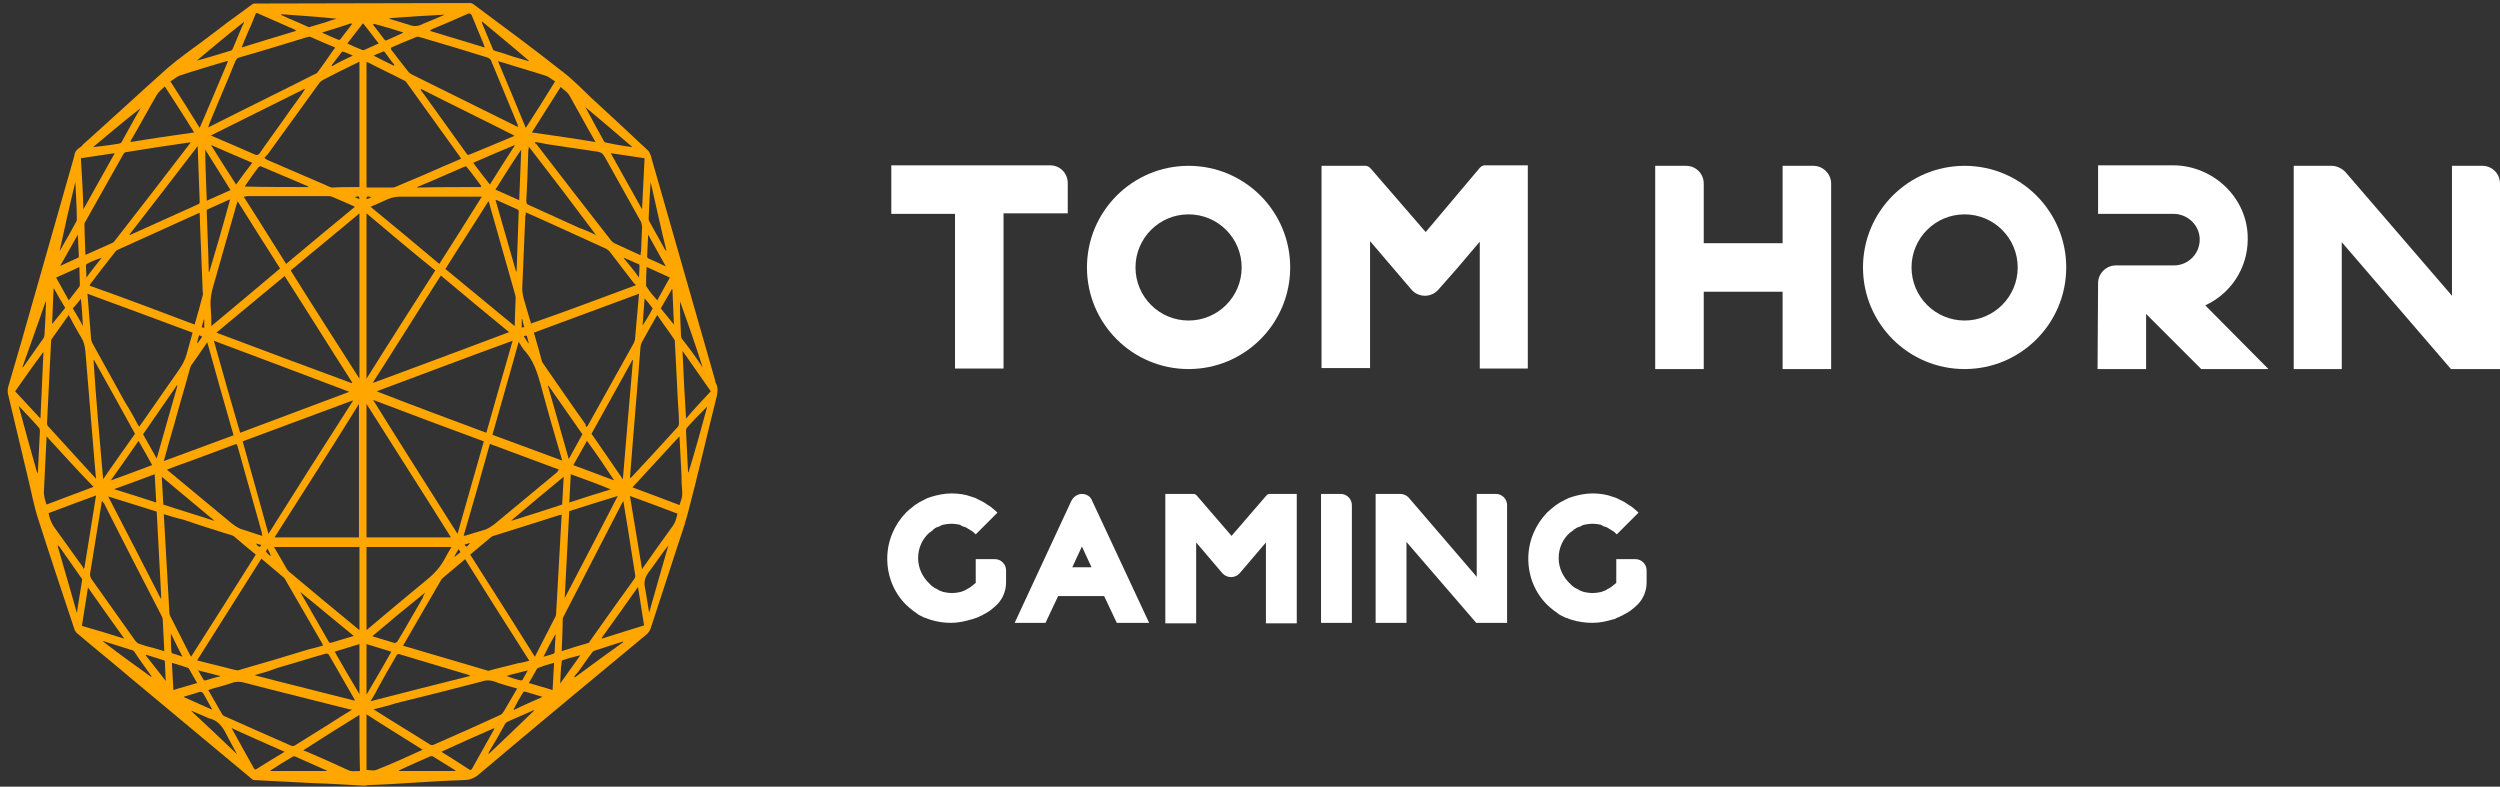
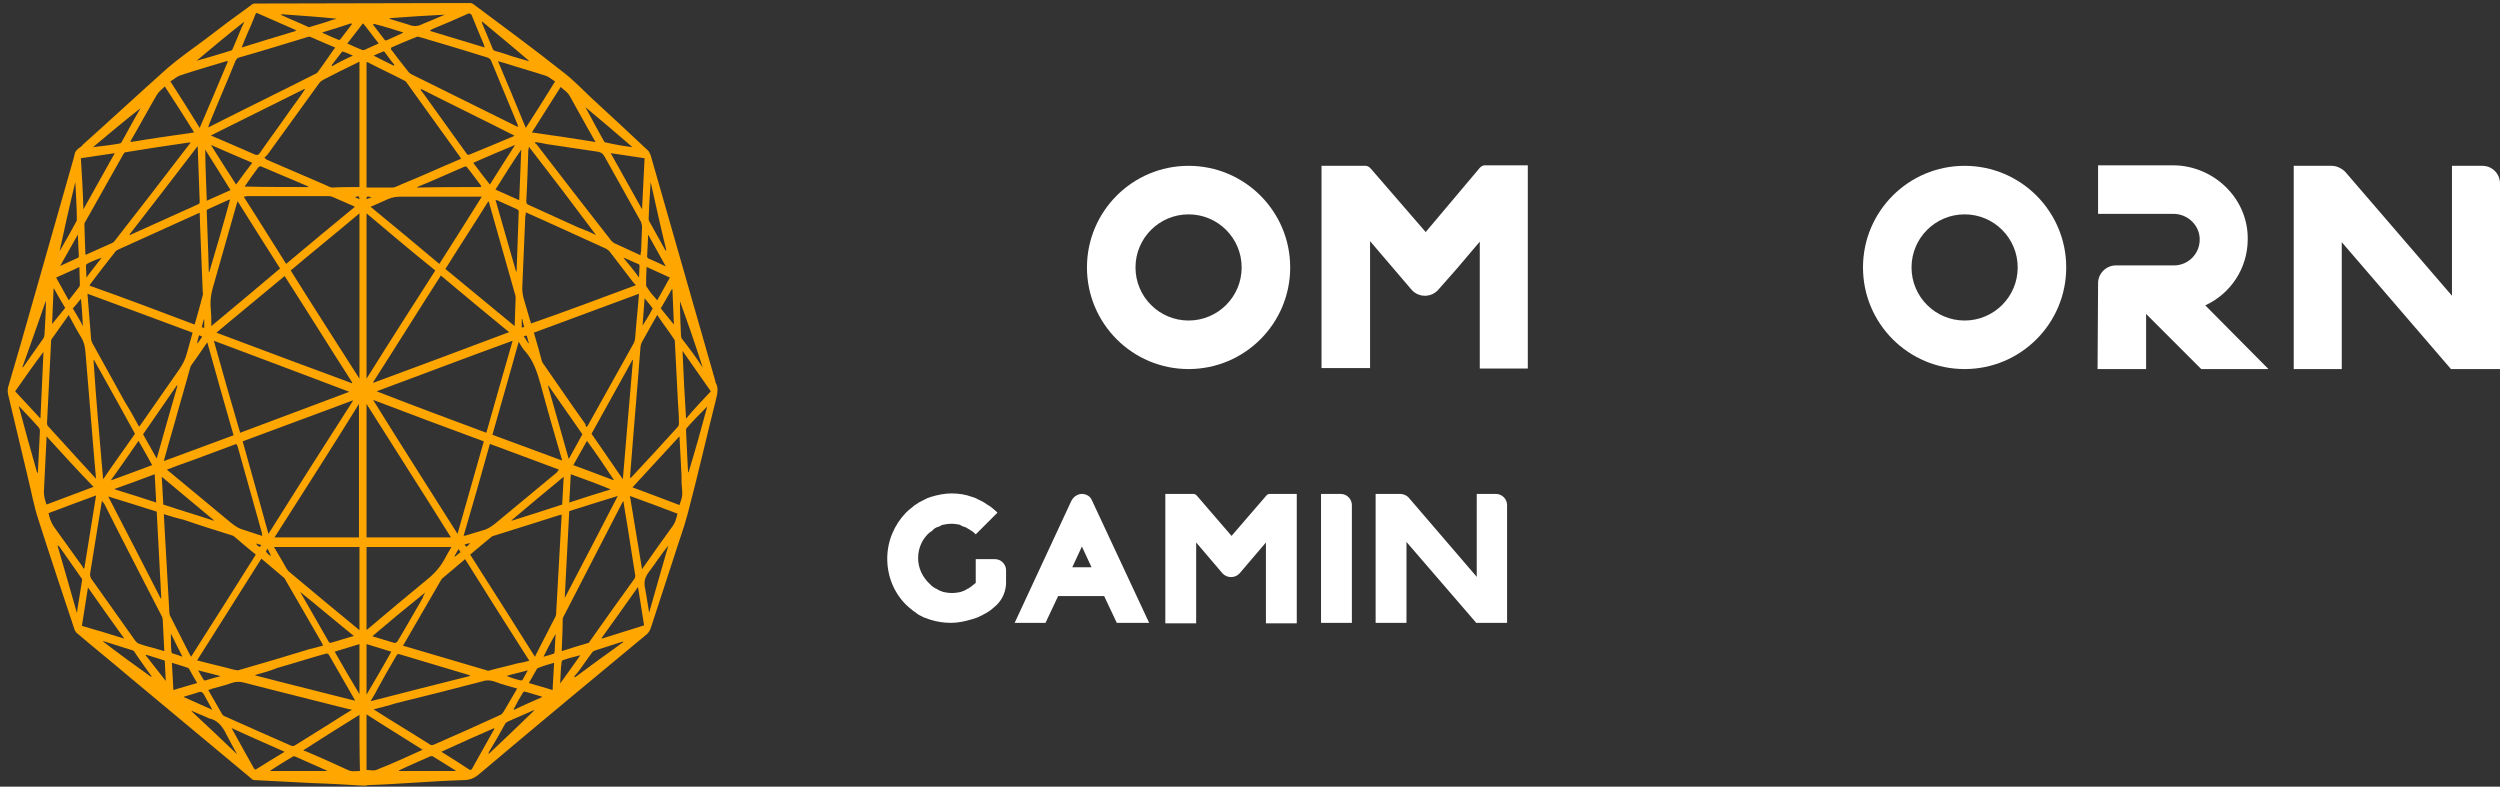
<svg xmlns="http://www.w3.org/2000/svg" version="1.1" id="Layer_1" x="0px" y="0px" width="494.5px" height="155.6px" viewBox="0 0 494.5 155.6" style="enable-background:new 0 0 494.5 155.6;" xml:space="preserve">
  <rect x="0" y="0" width="494.5" height="155.6" fill="#333333" stroke="none" />
  <style type="text/css">
	.st0{fill:#FFA700;}
	.st1{fill:#FFFFFF;}
</style>
  <g>
    <path class="st0" d="M71.8,155.4c-3.3-0.2-6.6-0.4-9.9-0.5c-3.9-0.2-7.7-0.4-11.6-0.6c-0.3,0-0.5-0.2-0.7-0.4c-8-6.7-16-13.3-24-20   c-3.4-2.9-6.9-5.7-10.3-8.6c-0.3-0.2-0.5-0.6-0.6-0.9c-2.4-7.2-4.8-14.4-7.1-21.6c-0.9-2.7-1.4-5.6-2.1-8.4   C4.2,88.9,2.9,83.5,1.6,78c-0.1-0.5-0.1-0.9,0-1.4c0.9-3,1.7-5.9,2.6-8.9c3.4-12,6.8-23.9,10.2-35.8c0.1-0.4,0.2-0.7,0.3-1.1   c0.1-0.9,0.6-1.3,1.2-1.7c0.2-0.1,0.4-0.3,0.5-0.5c5.6-5,11.1-10.1,16.7-15.1c2.3-2,4.8-3.7,7.2-5.5c3.1-2.4,6.2-4.7,9.4-7   c0.2-0.2,0.4-0.3,0.7-0.3c14.2,0,28.4-0.1,42.6-0.1c0.2,0,0.4,0.1,0.6,0.2c5.9,4.4,11.9,8.8,17.7,13.4c2,1.5,3.8,3.4,5.6,5.1   c3.8,3.5,7.6,7,11.3,10.5c0.2,0.2,0.4,0.6,0.5,0.9c4.3,14.9,8.5,29.8,12.8,44.7c0,0.1,0,0.1,0,0.2c0.7,1.1,0.4,2.3,0.1,3.5   c-1.9,7.5-3.6,15.1-5.6,22.6c-0.7,2.7-1.7,5.3-2.5,7.9c-1.6,4.9-3.2,9.8-4.8,14.7c-0.2,0.5-0.4,0.8-0.7,1.1   c-11.1,9.2-22.2,18.4-33.2,27.7c-0.9,0.8-1.9,1.2-3,1.2c-3.2,0.1-6.5,0.3-9.7,0.5c-3.1,0.2-6.3,0.4-9.4,0.5   C72.5,155.4,72.2,155.4,71.8,155.4L71.8,155.4z M93,109.7c4.3,6.7,8.5,13.4,12.8,20.2c0.1-0.1,0.1-0.1,0.1-0.2   c1.3-2.6,2.7-5.2,4-7.8c0.1-0.2,0.1-0.4,0.1-0.5c0.1-1.2,0.1-2.3,0.2-3.5c0.2-3.6,0.4-7.2,0.6-10.8c0.1-1.7,0.2-3.5,0.3-5.3   c-0.2,0-0.3,0.1-0.5,0.1c-4.3,1.4-8.6,2.7-13,4.1c-0.1,0-0.3,0.1-0.4,0.2C95.9,107.3,94.5,108.4,93,109.7z M32.4,101.7   c0.1,1.8,0.2,3.5,0.3,5.3c0.3,4.7,0.5,9.4,0.8,14.1c0,0.3,0.1,0.7,0.3,1c1.2,2.4,2.5,4.9,3.7,7.3c0.1,0.2,0.2,0.3,0.3,0.5   c4.3-6.7,8.5-13.4,12.8-20.2c-1.5-1.2-2.9-2.4-4.3-3.6c-0.1-0.1-0.2-0.1-0.4-0.2c-3.2-1-6.4-2-9.6-3.1   C35,102.5,33.7,102.1,32.4,101.7z M27.5,84.4c0.2-0.2,0.3-0.4,0.4-0.5c2.5-3.6,5.1-7.3,7.6-10.9c0.6-0.9,1.1-1.8,1.4-2.9   c0.4-1.4,0.8-2.8,1.2-4.3c-6.9-2.6-13.8-5.1-20.8-7.7c0.2,3,0.5,5.8,0.7,8.7c0,0.5,0.2,1,0.4,1.3c2.1,3.8,4.2,7.6,6.3,11.4   C25.7,81.1,26.6,82.7,27.5,84.4z M116,84.5c0.1-0.2,0.1-0.2,0.2-0.2c3.1-5.5,6.1-11,9.2-16.5c0.1-0.2,0.1-0.4,0.2-0.6   c0.1-1.2,0.2-2.3,0.3-3.5c0.2-1.8,0.3-3.7,0.5-5.6c-7,2.6-13.8,5.1-20.8,7.7c0.6,2,1.1,3.8,1.6,5.7c0.1,0.2,0.2,0.4,0.3,0.5   c2.8,4,5.5,8,8.3,11.9C115.8,84.1,115.9,84.3,116,84.5z M104.7,130.7c-4.3-6.7-8.5-13.4-12.7-20.1c-1.5,1.3-3,2.5-4.5,3.8   c-0.1,0.1-0.2,0.2-0.3,0.4c-2.4,4.2-4.9,8.4-7.3,12.6c-0.1,0.1-0.1,0.2-0.2,0.3c0.1,0,0.2,0.1,0.3,0.1c5.4,1.6,10.9,3.2,16.3,4.8   c0.2,0.1,0.4,0.1,0.6,0c1.8-0.5,3.7-0.9,5.5-1.4C103.2,131.1,103.9,130.9,104.7,130.7z M63.9,127.7c-0.1-0.1-0.1-0.2-0.1-0.3   c-2.5-4.3-4.9-8.5-7.4-12.8c-0.1-0.1-0.1-0.3-0.2-0.3c-1.5-1.3-3-2.5-4.5-3.8c-4.2,6.7-8.5,13.4-12.7,20.1c0.1,0.1,0.2,0.1,0.3,0.1   c2.2,0.6,4.5,1.1,6.7,1.7c0.5,0.1,1,0.3,1.4,0.1c4.6-1.3,9.2-2.7,13.8-4.1C62,128.2,62.9,128,63.9,127.7z M91.2,31.4   c-0.1-0.2-0.2-0.3-0.3-0.5c-3.5-4.9-7-9.7-10.5-14.6c-0.1-0.2-0.3-0.3-0.5-0.4c-2.3-1.2-4.7-2.3-7-3.5c-0.1-0.1-0.2-0.1-0.4-0.1   c0,8.3,0,16.5,0,24.8c0.2,0,0.3,0,0.5,0c1.5,0,3.1,0,4.6,0c0.3,0,0.5-0.1,0.8-0.2c2-0.9,4.1-1.7,6.1-2.6   C86.7,33.3,88.9,32.4,91.2,31.4z M71.1,37c0-8.3,0-16.5,0-24.8c-0.2,0.1-0.3,0.1-0.4,0.2c-2.3,1.1-4.5,2.2-6.8,3.4   c-0.3,0.2-0.6,0.4-0.8,0.7c-3.4,4.7-6.8,9.4-10.2,14.1c-0.2,0.2-0.4,0.4-0.6,0.6c0.3,0.3,0.4,0.3,0.5,0.4c3.9,1.7,7.7,3.3,11.6,5   c0.4,0.2,0.8,0.4,1.2,0.5C67.4,37,69.2,37,71.1,37z M125.8,56.4c-0.2-0.2-0.3-0.3-0.5-0.5c-1.5-2-3.1-4-4.6-6   c-0.2-0.3-0.5-0.5-0.8-0.7c-4-1.8-8.1-3.7-12.1-5.5c-1.3-0.6-2.5-1.1-3.8-1.7c0,0.3,0,0.5-0.1,0.8c-0.2,4.7-0.4,9.5-0.6,14.2   c0,0.7,0.1,1.4,0.3,2.1c0.4,1.4,0.8,2.7,1.2,4.1c0.1,0.3,0.2,0.5,0.2,0.8C111.9,61.6,118.8,59,125.8,56.4z M38.5,64.2   c0.6-2,1.1-3.9,1.6-5.8c0.1-0.2,0-0.5,0-0.7c-0.2-4.2-0.3-8.3-0.5-12.5c0-1-0.1-2-0.1-3.1c-0.1,0-0.2,0.1-0.3,0.1   c-5.3,2.4-10.6,4.8-15.9,7.2c-0.2,0.1-0.4,0.2-0.5,0.4c-1.6,2-3.2,4.1-4.8,6.2c-0.1,0.1-0.2,0.3-0.3,0.5   C24.8,59,31.6,61.6,38.5,64.2z M72.5,79.9c0,8.9,0,17.6,0,26.4c5.6,0,11.1,0,16.7,0C83.7,97.5,78.1,88.8,72.5,79.9z M54.3,106.3   c5.6,0,11.2,0,16.7,0c0-8.8,0-17.5,0-26.4C65.5,88.8,59.9,97.5,54.3,106.3z M72.5,42.2c0,10.9,0,21.7,0,32.7   c4.5-7.2,9-14.2,13.6-21.4C81.5,49.8,77,46,72.5,42.2z M71.1,74.9c0-11,0-21.8,0-32.7C66.6,46,62,49.7,57.5,53.5   C62,60.7,66.5,67.7,71.1,74.9z M90.5,105.6c1.7-6.1,3.5-12.2,5.2-18.3c-7.3-2.7-14.6-5.4-21.9-8.2C79.3,88,84.9,96.7,90.5,105.6z    M53.1,105.6c5.6-8.9,11.1-17.6,16.7-26.3v-0.1c-7.3,2.7-14.5,5.4-21.8,8.1C49.7,93.4,51.4,99.4,53.1,105.6z M42.8,65.8   c9,3.4,17.9,6.7,26.8,10c0,0,0-0.1,0.1-0.1c-4.5-7-8.9-14.1-13.4-21.1C51.8,58.3,47.4,62,42.8,65.8z M87.2,54.5   c-4.5,7-8.9,14.1-13.4,21.1c0,0,0,0.1,0.1,0.1c8.9-3.3,17.8-6.6,26.8-10C96.2,62,91.7,58.3,87.2,54.5z M69.1,77.5L69.1,77.5   c-8.9-3.4-17.8-6.7-26.8-10.1c1.7,6.1,3.4,12.1,5.2,18.2C54.7,82.9,61.9,80.2,69.1,77.5z M74.5,77.4L74.5,77.4   c7.2,2.8,14.4,5.5,21.7,8.2c1.7-6,3.4-12,5.2-18.2C92.3,70.7,83.4,74.1,74.5,77.4z M130,62.3c-1.1,1.9-2.1,3.7-3.1,5.5   c-0.1,0.2-0.1,0.4-0.2,0.7c-0.2,2.5-0.4,5.1-0.6,7.6c-0.3,3.6-0.6,7.3-0.9,10.9c-0.2,2.5-0.4,5-0.6,7.6c0.1-0.1,0.2-0.2,0.3-0.2   c3.1-3.3,6.2-6.7,9.2-10c0.1-0.1,0.2-0.4,0.2-0.6c0-1.4-0.1-2.8-0.2-4.2c-0.2-3.9-0.4-7.9-0.6-11.8c0-0.2,0-0.5-0.1-0.6   C132.3,65.5,131.1,64,130,62.3z M19,94.7c-0.1-1.2-0.2-2.3-0.3-3.3c-0.6-7.3-1.2-14.5-1.8-21.8c-0.1-1.1-0.3-2-0.8-2.8   c-0.8-1.3-1.6-2.8-2.3-4.1c-0.1-0.1-0.1-0.2-0.2-0.4c-1.1,1.6-2.3,3.2-3.4,4.8c-0.1,0.1-0.1,0.4-0.1,0.5C9.8,73,9.6,78.3,9.3,83.7   c0,0.2,0.1,0.6,0.3,0.7c2,2.2,4.1,4.5,6.1,6.7C16.8,92.3,17.9,93.5,19,94.7z M111.1,128.8c1.8-0.6,3.5-1.1,5.2-1.6   c0.2,0,0.3-0.2,0.4-0.4c2.9-4.1,5.8-8.2,8.7-12.2c0.3-0.4,0.3-0.7,0.2-1.1c-0.5-3.1-1-6.3-1.5-9.5c-0.3-1.6-0.5-3.2-0.8-4.9   c-0.1,0.1-0.1,0.2-0.2,0.3c-3.9,7.5-7.7,15-11.6,22.5c-0.1,0.1-0.1,0.3-0.2,0.5C111.3,124.4,111.2,126.5,111.1,128.8z M20.2,99   c0,0.2-0.1,0.3-0.1,0.4c-0.8,4.7-1.5,9.5-2.3,14.2c0,0.2,0.1,0.6,0.2,0.8c2.9,4.1,5.8,8.2,8.8,12.4c0.2,0.2,0.4,0.4,0.6,0.5   c0.9,0.3,1.8,0.6,2.7,0.8c0.8,0.2,1.6,0.5,2.4,0.7c-0.1-2.1-0.2-4-0.3-6c0-0.4-0.1-0.8-0.3-1.1c-3.8-7.4-7.6-14.7-11.3-22.1   C20.4,99.4,20.3,99.3,20.2,99z M105.9,28.1c0,0.1-0.1,0.1-0.1,0.2c0.1,0.1,0.2,0.1,0.3,0.2c4.9,6.4,9.8,12.7,14.8,19.1   c0.2,0.2,0.4,0.4,0.6,0.5c1.6,0.7,3.2,1.5,4.8,2.2c0.1,0.1,0.3,0.1,0.4,0.2c0-0.3,0-0.5,0.1-0.7c0.1-1.6,0.1-3.3,0.2-4.9   c0-0.3-0.1-0.7-0.2-1c-2.4-4.3-4.8-8.6-7.2-12.9c-0.4-0.7-0.8-0.9-1.4-1c-3.4-0.5-6.7-1-10.1-1.5C107.3,28.3,106.6,28.2,105.9,28.1   z M16.9,50.4c0.2-0.1,0.4-0.1,0.5-0.2c1.6-0.7,3.1-1.4,4.7-2.1c0.3-0.1,0.5-0.3,0.7-0.6c4.9-6.3,9.8-12.6,14.6-18.9   c0.1-0.1,0.2-0.2,0.3-0.4c-0.2,0-0.3,0-0.4,0c-4.1,0.6-8.2,1.2-12.4,1.9c-0.2,0-0.4,0.2-0.5,0.4c-2.5,4.5-5.1,9-7.6,13.5   c-0.1,0.1-0.1,0.3-0.1,0.6c0,1.1,0.1,2.2,0.1,3.3C16.8,48.7,16.9,49.5,16.9,50.4z M77.4,9.4c0,0.1-0.1,0.2-0.1,0.3   c1.1,1.5,2.3,3,3.4,4.4c0.2,0.3,0.5,0.5,0.7,0.6c6.9,3.4,13.7,6.8,20.6,10.2c0.1,0.1,0.3,0.1,0.5,0.2c-0.1-0.2-0.1-0.3-0.1-0.4   c-1.8-4.3-3.5-8.5-5.3-12.8c-0.1-0.2-0.4-0.4-0.6-0.5C92,10,87.4,8.6,82.9,7.3c-0.2,0-0.4-0.1-0.5,0C80.6,8,79,8.7,77.4,9.4z    M41.2,25.2c0.2-0.1,0.3-0.1,0.4-0.2c6.9-3.5,13.9-6.9,20.8-10.4c0.2-0.1,0.4-0.2,0.5-0.4c1-1.4,2.1-2.9,3.1-4.4   c0.1-0.1,0.2-0.2,0.3-0.4C64.6,8.7,63,8,61.4,7.3c-0.1-0.1-0.3,0-0.5,0c-4.6,1.4-9.1,2.8-13.7,4.1c-0.3,0.1-0.4,0.3-0.6,0.6   c-1.7,4.2-3.5,8.3-5.2,12.5C41.3,24.7,41.3,24.9,41.2,25.2z M73.9,140.3c0.2,0.1,0.2,0.2,0.3,0.2c3.6,2.3,7.3,4.5,10.9,6.8   c0.2,0.1,0.5,0.1,0.7,0c4.4-1.9,8.8-3.9,13.2-5.9c0.2-0.1,0.4-0.3,0.6-0.6c0.8-1.4,1.6-2.7,2.4-4.1c0.1-0.2,0.2-0.3,0.3-0.5   c-1.6-0.5-3-0.8-4.5-1.4c-0.9-0.3-1.7-0.3-2.5,0c-5.7,1.5-11.3,2.9-17,4.3C76.8,139.6,75.4,139.9,73.9,140.3z M69.6,140.4   c-0.2-0.1-0.3-0.1-0.5-0.1c-7-1.8-14-3.5-20.9-5.3c-0.8-0.2-1.6-0.2-2.4,0.1c-1.1,0.4-2.3,0.7-3.4,1c-0.4,0.1-0.7,0.2-1.2,0.4   c0.9,1.6,1.8,3.1,2.7,4.7c0.1,0.2,0.4,0.5,0.6,0.5c4.4,2,8.8,3.9,13.1,5.8c0.3,0.1,0.5,0.1,0.8-0.1c2.3-1.4,4.6-2.9,6.9-4.3   C66.7,142.2,68.1,141.3,69.6,140.4z M47,39.8c-0.1,0.3-0.1,0.4-0.2,0.6c-1.5,5.3-3,10.6-4.5,15.8c-0.5,1.6-0.8,3.2-0.6,5   c0.1,1,0.1,1.9,0.1,2.9c0,0.1,0,0.2,0,0.4c4.6-3.8,9.1-7.6,13.6-11.4C52.6,48.7,49.8,44.3,47,39.8z M101.8,64.5   c0.1-2,0.1-3.9,0.2-5.7c0-0.2-0.1-0.3-0.1-0.5c-1.7-6-3.4-12-5.1-18c0-0.2-0.1-0.3-0.2-0.5c-2.8,4.5-5.7,8.9-8.5,13.4   C92.6,56.9,97.2,60.7,101.8,64.5z M97.4,86c4.6,1.7,9.2,3.4,13.8,5.1c-0.1-0.3-0.1-0.5-0.2-0.7c-1.4-4.8-2.8-9.6-4.1-14.5   c-0.7-2.5-1.5-4.7-3-6.4c-0.5-0.5-0.9-1.2-1.3-1.9C100.9,73.8,99.1,79.9,97.4,86z M32.4,91.2c4.6-1.7,9.2-3.4,13.8-5.1   c-1.8-6.2-3.5-12.3-5.2-18.4c-1.1,1.6-2.1,3.1-3.2,4.6c-0.1,0.1-0.1,0.3-0.2,0.5c-1,3.7-2.1,7.3-3.1,11   C33.8,86.2,33.1,88.6,32.4,91.2z M110.6,92.9c-4.6-1.7-9.1-3.4-13.7-5.1c-1.7,6.1-3.4,12.1-5.2,18.2c0.2,0,0.3-0.1,0.5-0.1   c1.1-0.3,2.2-0.7,3.3-1c0.9-0.2,1.6-0.7,2.4-1.3c4.1-3.4,8.2-6.8,12.3-10.2C110.3,93.2,110.4,93,110.6,92.9z M33,92.9   c0.2,0.2,0.4,0.3,0.5,0.4c4.1,3.4,8.2,6.8,12.3,10.2c0.8,0.6,1.5,1.1,2.4,1.3c0.6,0.2,1.2,0.4,1.8,0.6s1.2,0.4,1.9,0.6   c-0.1-0.3-0.1-0.4-0.1-0.6C50.2,99.7,48.6,94,47,88.3c-0.1-0.4-0.2-0.5-0.5-0.4c-2.9,1.1-5.7,2.1-8.6,3.2   C36.1,91.7,34.6,92.3,33,92.9z M72.5,108.2c0,5.5,0,10.9,0,16.4c0.2-0.1,0.3-0.2,0.4-0.3c3.8-3.2,7.7-6.5,11.5-9.6   c1.5-1.2,2.8-2.6,3.8-4.6c0.3-0.6,0.7-1.2,1.1-1.9C83.7,108.2,78.1,108.2,72.5,108.2z M54.2,108.2c0.9,1.5,1.7,2.9,2.5,4.3   c0.1,0.2,0.3,0.4,0.5,0.6c4.5,3.8,9,7.5,13.6,11.3c0.1,0.1,0.2,0.2,0.3,0.2c0-5.5,0-10.9,0-16.4C65.5,108.2,59.9,108.2,54.2,108.2z    M86.9,52.2c2.8-4.4,5.6-8.8,8.4-13.3c-0.3,0-0.5,0-0.6,0c-5.1,0-10.3,0-15.4,0c-0.9,0-1.7,0.1-2.6,0.5c-1.1,0.5-2.2,1-3.4,1.5   C77.9,44.7,82.4,48.4,86.9,52.2z M48.2,38.9c2.9,4.5,5.6,8.9,8.4,13.3c4.5-3.8,9-7.5,13.6-11.3c-0.2-0.1-0.3-0.1-0.4-0.2   c-1.3-0.6-2.6-1.1-3.9-1.7c-0.3-0.1-0.5-0.2-0.8-0.2c-5.4,0-10.9,0-16.4,0C48.6,38.9,48.5,38.9,48.2,38.9z M123.2,94.8   c0.7-8,1.3-15.8,2-23.6h-0.1c-2.7,4.9-5.4,9.7-8.1,14.6C119,88.7,121.1,91.7,123.2,94.8z M20.4,94.8c2.1-3.1,4.2-6,6.3-9   c-2.7-4.9-5.4-9.8-8.1-14.6c0,0-0.1,0-0.1,0.1C19,79,19.7,86.8,20.4,94.8z M21.4,98.2c3.5,6.8,7,13.5,10.4,20.2c0,0,0.1,0,0.1-0.1   c-0.3-5.7-0.6-11.4-0.9-17.1C27.8,100.2,24.7,99.2,21.4,98.2z M111.7,118.3L111.7,118.3c3.5-6.7,7-13.4,10.5-20.2   c-3.3,1-6.4,2-9.6,3C112.3,106.9,112,112.6,111.7,118.3z M39.1,28.9c-4.5,5.9-9,11.7-13.5,17.5c0.1,0.1,0.2,0.1,0.3,0   c4.4-2,8.9-4,13.3-6c0.3-0.1,0.3-0.3,0.3-0.6c-0.1-2.7-0.2-5.5-0.3-8.2C39.2,30.7,39.1,29.8,39.1,28.9z M117.9,46.5   C117.9,46.5,117.9,46.4,117.9,46.5c-4.4-5.9-8.8-11.7-13.3-17.5c0,0.3,0,0.5-0.1,0.6c-0.1,3.4-0.2,6.7-0.4,10.1   c0,0.5,0.1,0.7,0.4,0.8c3.3,1.5,6.6,3,9.9,4.5C115.5,45.4,116.7,45.9,117.9,46.5z M60.3,17.7c0,0,0-0.1-0.1-0.1   c-6.1,3-12.2,6.1-18.5,9.2c3,1.3,5.9,2.5,8.8,3.8c0.3,0.1,0.5,0.1,0.8-0.2c2-2.9,4.1-5.7,6.1-8.6C58.4,20.4,59.4,19.1,60.3,17.7z    M101.7,26.9v-0.1c-6.1-3.1-12.3-6.1-18.4-9.2c0,0.1-0.1,0.1-0.1,0.2c0.2,0.3,0.5,0.6,0.7,0.9c2.8,3.9,5.6,7.8,8.4,11.7   c0.1,0.2,0.4,0.3,0.5,0.2C95.8,29.4,98.8,28.1,101.7,26.9z M73.3,138.7c6.7-1.7,13.2-3.4,19.7-5c-0.1-0.1-0.2-0.2-0.3-0.2   c-4.6-1.4-9.1-2.7-13.7-4.1c-0.3-0.1-0.4,0-0.6,0.3c-1.3,2.2-2.6,4.5-3.8,6.7C74.3,137.1,73.8,137.8,73.3,138.7z M50.5,133.5v0.1   c6.5,1.7,13.1,3.3,19.7,5c-0.1-0.2-0.1-0.3-0.1-0.3c-1.7-2.9-3.3-5.8-5-8.7c-0.2-0.4-0.4-0.3-0.7-0.3c-3.2,0.9-6.3,1.9-9.5,2.8   C53.4,132.7,52,133.1,50.5,133.5z M45.1,12.1c-0.1,0-0.2,0-0.3,0c-3,0.9-6.1,1.8-9.1,2.8c-0.7,0.2-1.3,0.8-2,1.2   c2,3.1,3.9,6.1,5.8,9.2C41.4,20.9,43.2,16.6,45.1,12.1z M98.5,12.1c1.9,4.5,3.7,8.8,5.5,13.2c2-3.1,3.9-6.1,5.8-9.2   c-0.7-0.4-1.2-0.9-1.8-1.1c-2.1-0.7-4.3-1.3-6.5-2C100.6,12.7,99.6,12.4,98.5,12.1z M124.6,98.1c0.8,4.8,1.6,9.6,2.4,14.5   c0.2-0.3,0.3-0.5,0.4-0.6c1.9-2.7,3.8-5.4,5.7-8c0.5-0.7,0.7-1.5,0.9-2.4C130.8,100.4,127.7,99.2,124.6,98.1z M16.5,112.5   c0.1-0.1,0.1-0.1,0.2-0.2c0.8-4.7,1.5-9.5,2.3-14.3c-3.2,1.2-6.3,2.3-9.4,3.5c0.2,1,0.5,1.8,1,2.6c1.9,2.6,3.7,5.2,5.6,7.8   C16.4,112.1,16.4,112.3,16.5,112.5z M134.4,86.3c-3.1,3.4-6.2,6.7-9.3,10.1c3.2,1.2,6.2,2.3,9.3,3.5c0.6-1.7,0.6-1.7,0.5-3.4   c-0.1-0.8-0.1-1.7-0.1-2.5C134.7,91.4,134.5,88.9,134.4,86.3z M9.2,86.3c0,0.2,0,0.3,0,0.4C9,90.1,8.9,93.5,8.7,96.9   c-0.1,1.1,0.2,2,0.5,2.9c3.1-1.2,6.2-2.3,9.3-3.5C15.3,93,12.3,89.7,9.2,86.3z M117.8,28.1c-1.8-3.1-3.4-6.1-5.1-9.1   c-0.5-0.9-1.2-1.2-1.8-1.8c-1.9,3-3.8,6-5.7,9C109.4,26.8,113.6,27.4,117.8,28.1z M38.4,26.2c-1.9-3.1-3.8-6-5.8-9.1   c-0.6,0.6-1.2,1-1.6,1.7c-1.7,2.9-3.3,5.9-5,8.8c-0.1,0.1-0.1,0.2-0.2,0.5C30,27.4,34.2,26.8,38.4,26.2z M83.6,148.3   c-3.8-2.4-7.4-4.6-11.1-7c0,3.7,0,7.4,0,11c0.7,0,1.3,0.2,1.9,0C77.5,151.1,80.5,149.7,83.6,148.3z M71.1,141.4   c-3.7,2.3-7.4,4.6-11.1,7c0.2,0.1,0.3,0.2,0.5,0.2c2.8,1.2,5.5,2.4,8.3,3.7c0.8,0.4,1.6,0.2,2.4,0.2   C71.1,148.8,71.1,145.1,71.1,141.4z M140.6,77.4c-1.9-2.7-3.7-5.3-5.6-8c0.2,4.5,0.4,8.9,0.7,13.4   C137.3,80.9,138.9,79.2,140.6,77.4z M8.6,69.6C8.6,69.6,8.5,69.5,8.6,69.6c-1.9,2.5-3.7,5.1-5.6,7.8c1.7,1.8,3.3,3.6,5,5.4   C8.2,78.3,8.4,73.9,8.6,69.6z M16.5,41.4c2.1-3.7,4.1-7.4,6.2-11.1c-2.3,0.3-4.5,0.7-6.7,1C16.2,34.7,16.4,37.9,16.5,41.4z    M127.5,31.3c-2.2-0.3-4.4-0.7-6.7-1c2.1,3.7,4.1,7.4,6.2,11.1C127.2,37.9,127.3,34.7,127.5,31.3z M24.5,126.3v-0.1   c-2.4-3.3-4.7-6.6-7.1-10c-0.4,2.6-0.8,5-1.2,7.6C19,124.6,21.7,125.4,24.5,126.3z M119,126.2c0,0,0,0.1,0.1,0.1   c2.8-0.9,5.5-1.7,8.3-2.6c-0.4-2.5-0.8-5-1.2-7.6C123.7,119.6,121.4,122.9,119,126.2z M87.3,148.7c1.9,1.2,3.7,2.3,5.5,3.5   c0.3,0.2,0.4,0.1,0.6-0.2c1.4-2.5,2.8-5,4.2-7.5c0.1-0.1,0.1-0.3,0.2-0.5C94.3,145.5,90.8,147.1,87.3,148.7z M56.3,148.7   c-3.6-1.6-7.1-3.1-10.5-4.7c1.5,2.8,3,5.4,4.5,8.1c0.1,0.1,0.2,0.1,0.3,0.1C52.5,151,54.3,149.9,56.3,148.7z M58.6,6.1   C58.5,6,58.4,6,58.4,5.9c-2.5-1.1-5-2.2-7.5-3.3c-0.2-0.1-0.3,0-0.4,0.3c-0.5,1.3-1,2.5-1.6,3.8c-0.4,0.9-0.7,1.7-1.1,2.7   C51.3,8.3,54.9,7.2,58.6,6.1z M85,6.1c3.7,1.1,7.3,2.2,10.9,3.3c-0.1-0.3-0.2-0.4-0.2-0.6C94.9,6.9,94.1,5,93.3,3   c-0.2-0.3-0.4-0.4-0.7-0.3c-2.4,1.1-4.8,2.1-7.2,3.1C85.3,5.9,85.2,6,85,6.1z M28.3,85.9c0.9,1.6,1.8,3.2,2.7,4.8   c1.4-4.9,2.7-9.6,4.1-14.4c0,0-0.1,0-0.1-0.1C32.8,79.4,30.6,82.6,28.3,85.9z M115.2,85.9c-2.2-3.2-4.5-6.4-6.7-9.6   c0,0-0.1,0-0.1,0.1c1.4,4.8,2.7,9.5,4.1,14.4C113.5,89,114.3,87.5,115.2,85.9z M45.5,39.5c-0.1,0-0.1,0-0.2,0   c-1.4,0.6-2.8,1.3-4.2,1.9c-0.3,0.1-0.2,0.3-0.2,0.6c0.1,2.8,0.2,5.5,0.3,8.3c0,1.2,0.1,2.3,0.1,3.5h0.1   C42.8,49.1,44.2,44.3,45.5,39.5z M102.1,53.8L102.1,53.8c0.1-0.2,0.1-0.4,0.1-0.6c0.1-3.8,0.3-7.5,0.4-11.3c0-0.3-0.1-0.4-0.3-0.5   c-1.3-0.6-2.7-1.2-4-1.8c-0.1,0-0.2,0-0.3-0.1C99.4,44.3,100.7,49,102.1,53.8z M59.4,117.1c0.1,0.2,0.1,0.2,0.1,0.2   c1.8,3.2,3.7,6.4,5.5,9.6c0.2,0.3,0.3,0.3,0.6,0.2c1-0.3,2-0.6,3-0.9c0.4-0.1,0.9-0.3,1.4-0.4C66.4,122.9,63,120,59.4,117.1z    M84.1,117.2L84.1,117.2c-3.5,2.8-7,5.7-10.4,8.6c0.1,0.1,0.1,0.1,0.1,0.1c1.4,0.4,2.9,0.9,4.3,1.3c0.1,0,0.4-0.2,0.5-0.3   c1.7-2.8,3.3-5.7,5-8.6C83.7,117.9,83.9,117.6,84.1,117.2z M32.3,99.8c3.3,1.1,6.7,2.1,10,3.2v-0.1c-3.4-2.8-6.8-5.7-10.3-8.6   C32.1,96.2,32.2,98,32.3,99.8z M111.5,94.3c-3.5,2.9-6.9,5.7-10.3,8.6v0.1c3.3-1,6.6-2.1,10-3.2C111.3,98,111.4,96.2,111.5,94.3z    M61.1,37c-0.2-0.1-0.2-0.1-0.3-0.2c-3.1-1.3-6.1-2.6-9.2-3.9c-0.1-0.1-0.4,0.1-0.5,0.2c-0.9,1.2-1.7,2.3-2.5,3.5   c-0.1,0.1-0.1,0.2-0.2,0.3C52.6,37,56.8,37,61.1,37z M95.1,37c0-0.1,0.1-0.1,0.1-0.2c-1-1.3-1.9-2.6-2.9-3.8   c-0.1-0.1-0.3-0.1-0.5,0c-2.3,1-4.6,2-6.9,3c-0.8,0.3-1.6,0.7-2.4,1v0.1C86.8,37,90.9,37,95.1,37z M103.1,29.6   C103.1,29.6,103,29.6,103.1,29.6c-1.8,2.6-3.4,5.2-5.1,7.9c1.6,0.7,3.1,1.4,4.7,2.1C102.8,36.2,103,32.9,103.1,29.6z M40.6,29.6   C40.5,29.6,40.5,29.6,40.6,29.6c0,3.4,0.2,6.7,0.3,10.1c1.6-0.7,3.1-1.4,4.7-2.1C43.9,34.8,42.2,32.2,40.6,29.6z M72.5,137.4   c1.7-2.9,3.3-5.6,4.9-8.5c-1.7-0.5-3.3-1-4.9-1.5C72.5,130.7,72.5,134,72.5,137.4z M71.1,137.3c0-3.4,0-6.6,0-9.9   c-1.6,0.5-3.2,1-4.9,1.5C67.8,131.7,69.4,134.5,71.1,137.3z M49.9,32.2c-2.8-1.2-5.4-2.3-8.1-3.5v0.1c1.6,2.6,3.3,5.2,4.9,7.7   C47.8,35,48.8,33.6,49.9,32.2z M93.6,32.2c1.1,1.5,2.2,2.9,3.3,4.3c1.6-2.5,3.2-5.1,4.9-7.7v-0.1C99.1,29.8,96.4,31,93.6,32.2z    M116.1,87.2c-0.9,1.6-1.8,3.2-2.7,4.8c2.7,1,5.4,2,8,3v-0.1C119.7,92.3,118,89.8,116.1,87.2z M30.1,92c-0.9-1.7-1.8-3.2-2.7-4.8   c-1.8,2.6-3.6,5.2-5.4,7.7V95C24.8,94,27.4,93,30.1,92z M120.8,96.8L120.8,96.8c-2.6-1.1-5.2-2-7.9-3c-0.1,1.9-0.2,3.7-0.3,5.6   C115.4,98.5,118.1,97.6,120.8,96.8z M30.9,99.4c-0.1-1.9-0.2-3.7-0.3-5.6c-2.7,1-5.3,2-7.9,2.9v0.1C25.4,97.6,28.1,98.5,30.9,99.4z    M139.9,80.4L139.9,80.4c-1.4,1.4-2.8,2.8-4.1,4.3c-0.1,0.1-0.1,0.4-0.1,0.6c0.1,2.1,0.2,4.2,0.3,6.2c0,0.6,0.1,1.3,0.1,1.9h0.1   C137.5,89.2,138.7,84.8,139.9,80.4z M7.4,93.7c0-0.2,0.1-0.3,0.1-0.4c0.1-2.7,0.3-5.4,0.4-8.1c0-0.2-0.1-0.5-0.2-0.6   c-1.2-1.4-2.5-2.7-3.8-4.1c0,0-0.1-0.1-0.2-0.2C4.9,84.8,6.1,89.2,7.4,93.7z M132.2,107.9C132.1,107.9,132.1,107.9,132.2,107.9   c-1.4,1.7-2.6,3.6-3.9,5.3c-0.7,1-1,1.8-0.7,3.2c0.3,1.5,0.5,3.1,0.8,4.8C129.7,116.7,130.9,112.3,132.2,107.9z M15.2,121.2   c0.1-0.3,0.1-0.4,0.1-0.6c0.3-1.9,0.6-3.7,0.9-5.6c0.1-0.4,0-0.6-0.2-0.8c-1.4-2-2.8-4-4.2-6c-0.1-0.1-0.2-0.2-0.3-0.3   c0,0-0.1,0-0.1,0.1C12.7,112.4,13.9,116.7,15.2,121.2z M48.3,4.3C48.3,4.2,48.3,4.2,48.3,4.3C45.1,6.8,42,9.4,38.9,12   c2.3-0.6,4.5-1.3,6.8-2c0.2,0,0.3-0.3,0.4-0.5c0.6-1.4,1.2-2.9,1.8-4.3C48.1,4.9,48.2,4.6,48.3,4.3z M95.3,4.2L95.3,4.2   c0,0.2,0.1,0.4,0.1,0.5c0.7,1.6,1.3,3.2,2,4.8c0.1,0.4,0.3,0.5,0.6,0.6c1.2,0.3,2.3,0.7,3.5,1.1c1,0.3,2.1,0.6,3.1,0.9V12   C101.6,9.4,98.4,6.8,95.3,4.2z M125.1,29.1L125.1,29.1c-3.1-2.7-6.2-5.3-9.3-7.9c1.2,2.3,2.5,4.6,3.7,6.8c0.1,0.1,0.2,0.2,0.4,0.2   C121.7,28.6,123.4,28.9,125.1,29.1z M27.8,21.4C27.8,21.4,27.7,21.3,27.8,21.4c-3.2,2.5-6.3,5.1-9.4,7.7c1.8-0.2,3.5-0.4,5.2-0.7   c0.1,0,0.3-0.1,0.4-0.2C25.3,25.9,26.5,23.6,27.8,21.4z M11.1,54.9c0.9,1.6,1.7,3.1,2.5,4.5c0.7-0.9,1.4-1.8,2.1-2.7   c0-0.1,0.1-0.2,0.1-0.3c0-1.2-0.1-2.4-0.1-3.6C14.1,53.6,12.6,54.2,11.1,54.9z M130,59.4c0.8-1.4,1.6-2.9,2.5-4.5   c-1.6-0.7-3-1.4-4.6-2.1c-0.1,1.3-0.1,2.4-0.1,3.6c0,0.1,0,0.2,0.1,0.3C128.5,57.7,129.2,58.5,130,59.4z M74.9,8.6   c-1.1-1.4-2.1-2.8-3.1-4c-1,1.3-2,2.6-3.1,4c1,0.5,2,0.9,3,1.3c0.1,0,0.2,0,0.3,0C72.9,9.5,73.8,9.1,74.9,8.6z M109.6,131.1   c-1.1,0.3-2.1,0.6-3.1,1c-0.1,0-0.2,0.1-0.3,0.2c-0.5,0.9-1,1.8-1.6,2.8c1.6,0.5,3.2,0.9,4.7,1.4   C109.4,134.7,109.5,132.9,109.6,131.1z M39,135.1c-0.6-1-1.1-1.9-1.6-2.8c-0.1-0.1-0.2-0.2-0.2-0.2c-1-0.3-2.1-0.7-3.2-1   c0.1,1.8,0.2,3.6,0.3,5.4C35.8,136,37.4,135.6,39,135.1z M53.5,152.4v0.1c3.7,0,7.4,0,11.2,0c-0.1-0.1-0.1-0.1-0.1-0.1   c-2.1-0.9-4.2-1.9-6.3-2.8c-0.1,0-0.2,0-0.3,0C56.5,150.5,55,151.4,53.5,152.4z M90.1,152.5v-0.1c-1.5-0.9-3-1.9-4.5-2.8   c-0.1-0.1-0.3,0-0.5,0c-1.5,0.7-3,1.3-4.5,2c-0.6,0.3-1.1,0.5-1.7,0.8v0.1C82.6,152.5,86.4,152.5,90.1,152.5z M4.4,72.7   c0.1-0.1,0.1-0.1,0.2-0.1c1.3-1.9,2.7-3.8,4-5.7c0.1-0.2,0.2-0.5,0.2-0.7C8.9,65,8.9,63.8,9,62.6c0-1,0.1-1.9,0.1-2.9H9   C7.5,64,6,68.3,4.4,72.7z M139,72.7C139.1,72.6,139.1,72.6,139,72.7c-1.4-4.4-2.9-8.7-4.5-13.1c0,2.3,0.1,4.6,0.2,6.8   c0,0.2,0.1,0.4,0.1,0.5C136.3,68.8,137.7,70.7,139,72.7z M128.7,36L128.7,36c-0.2,2.5-0.3,4.9-0.4,7.3c0,0.2,0.1,0.5,0.2,0.6   c1,1.8,2,3.6,3,5.4c0.1,0.1,0.1,0.2,0.2,0.3c0,0,0,0,0.1-0.1C130.7,45,129.7,40.5,128.7,36z M14.9,36L14.9,36   c-1.1,4.5-2.1,9-3.1,13.6c0.1,0,0.1,0,0.1-0.1c1.1-1.9,2.2-3.8,3.2-5.7c0.1-0.1,0.1-0.3,0.1-0.5C15.2,40.9,15,38.4,14.9,36z    M105.7,140.5c-0.1,0-0.2,0-0.2,0c-1.7,0.8-3.5,1.5-5.2,2.3c-0.1,0.1-0.3,0.2-0.4,0.4c-1,1.8-2,3.6-3.1,5.4   c-0.1,0.1-0.1,0.3-0.2,0.4c0,0,0,0,0.1,0.1C99.7,146.3,102.7,143.4,105.7,140.5z M46.9,149.2C46.9,149.1,46.9,149.1,46.9,149.2   c-0.7-1.3-1.4-2.5-2.1-3.9c-0.8-1.7-1.9-2.9-3.4-3.2c-0.2,0-0.4-0.2-0.7-0.3c-0.9-0.4-1.9-0.8-2.8-1.2v0.1   C40.9,143.5,43.9,146.3,46.9,149.2z M123.3,127C123.3,126.9,123.2,126.9,123.3,127c-0.1-0.1-0.1-0.1-0.1-0.1   c-1.9,0.6-3.7,1.2-5.6,1.8c-0.2,0.1-0.4,0.2-0.5,0.4c-1,1.3-1.9,2.7-2.9,4c-0.2,0.2-0.4,0.4-0.6,0.7c0,0.1,0.1,0.1,0.1,0.2   C116.9,131.6,120.1,129.3,123.3,127z M29.9,133.9c0,0,0-0.1,0.1-0.1c-1.2-1.7-2.4-3.3-3.5-5c-0.1-0.1-0.3-0.2-0.4-0.2   c-1.3-0.4-2.5-0.8-3.8-1.2c-0.6-0.2-1.3-0.4-1.9-0.6v0.1C23.5,129.3,26.7,131.6,29.9,133.9z M88,2.9L88,2.9   c-3.7,0.2-7.3,0.4-11,0.7c0.1,0.1,0.2,0.2,0.3,0.2c1.2,0.4,2.4,0.7,3.6,1.1c1,0.4,1.9,0.3,2.8-0.2C85.2,4.1,86.6,3.5,88,2.9z    M66.6,3.7C66.6,3.7,66.6,3.6,66.6,3.7c-3.7-0.4-7.3-0.6-11.1-0.9c0.2,0.1,0.2,0.1,0.2,0.2c1.7,0.8,3.5,1.5,5.2,2.3   c0.1,0.1,0.3,0.1,0.5,0c1-0.3,2-0.6,3-0.9C65.2,4.1,65.9,3.9,66.6,3.7z M130.7,61c0.9,1.1,1.8,2.2,2.6,3.2c-0.1-2.2-0.2-4.6-0.3-7   h-0.1C132.2,58.4,131.5,59.6,130.7,61z M10.7,57.1h-0.1c-0.1,2.4-0.2,4.8-0.3,7c0.8-1,1.7-2.1,2.6-3.2   C12.1,59.6,11.4,58.4,10.7,57.1z M128.2,46.4c-0.1,1.6-0.1,3-0.2,4.4c0,0.1,0.1,0.2,0.2,0.3c1.1,0.5,2.3,1,3.5,1.6   C130.5,50.5,129.4,48.6,128.2,46.4z M15.4,46.4c-1.2,2.1-2.3,4.1-3.5,6.2c1.3-0.6,2.4-1.1,3.5-1.6c0.1,0,0.2-0.2,0.2-0.3   C15.5,49.4,15.5,48,15.4,46.4z M110.8,135.2c1.4-1.9,2.7-3.8,4-5.6c-1.2,0.3-2.4,0.6-3.5,1c-0.1,0-0.2,0.2-0.2,0.3   C110.9,132.2,110.9,133.6,110.8,135.2z M32.8,134.7c-0.1-1.1-0.1-2.5-0.2-3.9c0-0.1-0.1-0.2-0.2-0.2c-1.2-0.4-2.3-0.7-3.5-1.1   c0,0,0,0.1-0.1,0.1C30.1,131.3,31.5,133,32.8,134.7z M107.2,137.9v-0.1c-1.1-0.3-2.2-0.7-3.4-1c-0.1,0-0.2,0-0.3,0.1   c-0.7,1.1-1.3,2.2-1.9,3.4c0,0,0,0.1,0.1,0.1C103.5,139.5,105.4,138.7,107.2,137.9z M79.7,6.5V6.4c-1.9-0.6-3.8-1.2-5.8-1.7   c0,0.1-0.1,0.1-0.1,0.2c0.8,1,1.5,2,2.3,3C76.2,8,76.3,8,76.4,8C77.6,7.5,78.6,7,79.7,6.5z M42,140.4c-0.4-0.8-0.8-1.4-1.1-2   c-0.3-0.5-0.6-1.3-1-1.5s-1,0.2-1.5,0.3c-0.7,0.2-1.4,0.4-2,0.6v0.1C38.2,138.7,40,139.5,42,140.4z M63.8,6.4v0.1   C64.9,7,66,7.5,67,7.9c0.1,0,0.2,0,0.3-0.1c0.8-1,1.5-2,2.3-3c0,0-0.1-0.1-0.1-0.2C67.7,5.2,65.8,5.8,63.8,6.4z M127.1,64.4   C127.1,64.4,127.1,64.5,127.1,64.4c0.7-1.1,1.4-2.2,2-3.4c-0.5-0.7-1-1.3-1.6-2C127.4,60.8,127.2,62.6,127.1,64.4z M16.4,64.5   C16.4,64.5,16.5,64.4,16.4,64.5c-0.1-1.9-0.2-3.7-0.4-5.4c-0.5,0.6-1,1.3-1.6,1.9C15.1,62.2,15.8,63.3,16.4,64.5z M33.8,125.3   L33.8,125.3c0,1.2,0,2.4,0.1,3.6c0,0.1,0.1,0.2,0.1,0.3c0.7,0.2,1.3,0.4,2.1,0.7C35.3,128.3,34.5,126.8,33.8,125.3z M109.9,125.4   L109.9,125.4c-0.9,1.5-1.6,2.9-2.4,4.5c0.8-0.2,1.4-0.4,2-0.6c0.1,0,0.2-0.2,0.2-0.3C109.8,127.8,109.8,126.6,109.9,125.4z    M17.1,54.9c1-1.4,2-2.6,3-3.9c-1,0.3-2,0.7-2.9,1.2c-0.1,0-0.2,0.3-0.2,0.4C17,53.3,17.1,54,17.1,54.9z M126.4,54.9   c0-0.8,0.1-1.5,0.1-2.2c0-0.3-0.1-0.5-0.3-0.5c-0.8-0.3-1.5-0.7-2.3-1c-0.1-0.1-0.3-0.1-0.5-0.2v0.1   C124.4,52.3,125.4,53.5,126.4,54.9z M69.8,11c-0.7-0.3-1.3-0.6-2-0.8c-0.1,0-0.2,0-0.2,0.1c-0.7,0.9-1.3,1.7-2,2.6   c0,0.1,0.1,0.1,0.1,0.2C67,12.3,68.3,11.7,69.8,11z M77.9,13c0-0.1,0.1-0.1,0.1-0.2c-0.7-0.8-1.3-1.7-1.9-2.5   c-0.1-0.1-0.2-0.2-0.3-0.1c-0.6,0.2-1.2,0.5-1.9,0.8C75.2,11.7,76.5,12.3,77.9,13z M104.4,132.6c-1.5,0.4-2.9,0.7-4.2,1.1   c1,0.4,1.9,0.7,2.9,0.9c0.1,0,0.3-0.1,0.3-0.2C103.7,133.9,104,133.3,104.4,132.6z M39.2,132.6c0.4,0.7,0.7,1.3,1.1,1.9   c0.1,0.1,0.2,0.1,0.3,0.1c1-0.3,1.9-0.6,2.9-0.8v-0.1C42.1,133.3,40.7,133,39.2,132.6z M103.7,64.7c-0.2-0.6-0.3-1.1-0.4-1.6h-0.1   c0,0.6,0,1.1,0,1.7C103.3,64.8,103.5,64.7,103.7,64.7z M40.4,64.9c0-0.6,0-1.2,0-1.7h-0.1c-0.1,0.5-0.3,1-0.4,1.6   C40.1,64.7,40.3,64.8,40.4,64.9z M39.4,66.3c-0.2,0.5-0.3,1-0.4,1.5c0,0,0,0,0.1,0.1c0.3-0.4,0.6-0.9,0.9-1.3   C39.8,66.5,39.6,66.4,39.4,66.3z M103.6,66.5c0.3,0.5,0.6,0.9,0.9,1.4c0,0,0,0,0.1,0c-0.1-0.5-0.3-1-0.4-1.5   C103.9,66.4,103.8,66.4,103.6,66.5z M53.6,110L53.6,110c-0.2-0.5-0.4-1-0.7-1.5c-0.1,0.2-0.2,0.4-0.3,0.6   C52.9,109.5,53.2,109.8,53.6,110z M90.7,108.6c-0.3,0.5-0.5,0.9-0.8,1.4c0,0,0,0.1,0.1,0.1c0.4-0.3,0.7-0.6,1.1-0.9   C90.9,108.9,90.8,108.8,90.7,108.6z M51.7,107.8c-0.4-0.1-0.7-0.2-1.1-0.3C51.2,108.3,51.4,108.3,51.7,107.8z M93,107.4   c-0.4,0.1-0.8,0.2-1.1,0.3C92.2,108.3,92.3,108.3,93,107.4z M72.5,39.4c0.3-0.1,0.6-0.2,1-0.4C72.6,38.8,72.5,38.8,72.5,39.4z    M71.1,39.4c0-0.6-0.2-0.7-0.9-0.4C70.5,39.1,70.8,39.3,71.1,39.4z" />
  </g>
  <g>
-     <path class="st1" d="M189,42.3h-12.7v-9.6h31.4c2,0,3.5,1.6,3.5,3.5v6h-12.7v30.7h-9.6V42.3H189z" />
    <path class="st1" d="M255.2,52.9c0,11.1-9,20.1-20.1,20.1S215,64,215,52.9s9-20.1,20.1-20.1C246.2,32.8,255.2,41.8,255.2,52.9z    M245.6,52.9c0-5.8-4.7-10.5-10.5-10.5s-10.5,4.7-10.5,10.5s4.7,10.5,10.5,10.5S245.6,58.7,245.6,52.9z" />
    <path class="st1" d="M261.5,32.8h8.6c0.4,0,0.7,0.2,1,0.5L282,45.9l10.7-12.7c0.3-0.3,0.6-0.5,1-0.5h8.5v40.2h-9.5V47.8l-4.5,5.3   l-3.7,4.2c-1.4,1.6-3.9,1.6-5.3,0l-8.2-9.6v25.1h-9.6v-40H261.5z" />
-     <path class="st1" d="M327.4,32.8h6.1c2,0,3.5,1.6,3.5,3.5v11.8h15.6V32.8h6.1c1.9,0,3.5,1.6,3.5,3.5V73h-9.6V57.7H337V73h-9.6V32.8   z" />
    <path class="st1" d="M408.7,52.9c0,11.1-9,20.1-20.1,20.1s-20.1-9-20.1-20.1s9-20.1,20.1-20.1S408.7,41.8,408.7,52.9z M399.1,52.9   c0-5.8-4.7-10.5-10.5-10.5s-10.5,4.7-10.5,10.5s4.7,10.5,10.5,10.5C394.4,63.4,399.1,58.7,399.1,52.9z" />
    <path class="st1" d="M415,56c0-1.9,1.6-3.5,3.5-3.5H430c2.9,0,5.2-2.4,5.1-5.3c-0.1-2.8-2.5-4.9-5.2-4.9H415v-9.6h14.8   c8,0,14.9,6.5,14.8,14.6c0,5.8-3.4,10.8-8.4,13.1L448.7,73h-13.3l-10.9-10.9V73h-9.6L415,56L415,56z" />
    <path class="st1" d="M453.7,32.8h7.5c1,0,2,0.5,2.7,1.2L485,58.5V32.8h6c2,0,3.5,1.6,3.5,3.5V73h-9.7l-21.6-25.1V73h-9.5V32.8z" />
    <path class="st1" d="M184.1,122.6c-0.2-0.1-0.4-0.1-0.6-0.2c-0.2-0.1-0.4-0.2-0.6-0.2l-0.4-0.2l-0.8-0.4c-0.1-0.1-0.3-0.2-0.4-0.3   c-0.3-0.2-0.5-0.4-0.7-0.5c-0.5-0.4-1-0.8-1.4-1.2c-2.3-2.3-3.7-5.5-3.7-9.1c0-3.5,1.4-6.7,3.7-9.1c0.4-0.4,0.9-0.8,1.4-1.2   c0.2-0.2,0.5-0.4,0.7-0.5c0.5-0.4,1.1-0.6,1.6-0.9c0.2-0.1,0.4-0.2,0.6-0.3l0.6-0.2c1.3-0.4,2.7-0.7,4.1-0.7s2.8,0.2,4.1,0.7   l0.6,0.2c0.2,0.1,0.4,0.2,0.6,0.3c0.6,0.3,1.1,0.5,1.6,0.9c0.3,0.2,0.5,0.3,0.8,0.5c0.5,0.4,1,0.8,1.4,1.2l-4.3,4.3   c-0.3-0.3-0.6-0.6-1-0.8l0,0c-0.1-0.1-0.2-0.1-0.3-0.2l-0.2-0.1l-0.3-0.2c-0.2-0.1-0.4-0.2-0.5-0.2l-0.3-0.1   c-0.1,0-0.1-0.1-0.2-0.1c-0.1,0-0.1,0-0.1-0.1c-0.1,0-0.2,0-0.2-0.1c-0.5-0.1-1.1-0.2-1.7-0.2c-0.6,0-1.2,0.1-1.7,0.2   c-0.1,0-0.2,0.1-0.3,0.1l-0.1,0.1c-0.1,0-0.2,0-0.2,0.1l-0.3,0.1c-0.2,0.1-0.4,0.1-0.5,0.2l-0.2,0.1l-0.1,0.1l-0.1,0.1   c-0.1,0-0.2,0.1-0.2,0.2l-0.3,0.2l0,0l0,0l0,0c-0.1,0.1-0.2,0.2-0.3,0.2l0,0c-1.4,1.2-2.3,3-2.3,5.1c0,2,0.9,3.8,2.3,5.1   c0.1,0.1,0.2,0.2,0.3,0.3l0.1,0.1l0.3,0.2c0.2,0.2,0.5,0.3,0.7,0.4s0.3,0.2,0.5,0.3c0.3,0.1,0.5,0.2,0.8,0.3   c0.5,0.1,1.1,0.2,1.7,0.2c0.6,0,1.2-0.1,1.7-0.2c0.3-0.1,0.5-0.2,0.8-0.3c0.2-0.1,0.4-0.2,0.5-0.3c0.3-0.1,0.5-0.3,0.7-0.4l0,0   l0.5-0.4l0.5-0.4v-4.7h3.8c1.2,0,2.2,1,2.2,2.2v2.4c0,1.6-0.6,3.2-1.8,4.4l0,0c-0.4,0.4-0.9,0.8-1.4,1.2l-0.8,0.5l-0.4,0.2   c-0.3,0.2-0.5,0.3-0.8,0.4c-0.1,0.1-0.3,0.2-0.4,0.2l-0.5,0.2l0,0h-0.1c-0.2,0.1-0.4,0.2-0.6,0.2c-1.3,0.4-2.7,0.7-4.1,0.7   S185.4,123,184.1,122.6z" />
    <path class="st1" d="M211.9,99.1L211.9,99.1c0.4-0.8,1.2-1.4,2.1-1.4c0.9,0,1.7,0.5,2,1.3l11.3,24.2h-0.1h-6.3l-2.5-5.3h-9.1   l-2.5,5.3h-6.1L211.9,99.1z M215.9,112.2l-1.9-4.1l-1.9,4.1H215.9z" />
    <path class="st1" d="M230.6,97.7h5.5c0.2,0,0.4,0.1,0.6,0.3l6.9,8l6.9-8c0.2-0.2,0.4-0.3,0.6-0.3h5.4v25.6h-6.1v-16l-2.9,3.4   l-2.3,2.7c-0.9,1-2.5,1-3.4,0l-5.2-6.1v16h-6.1V97.7H230.6z" />
    <path class="st1" d="M261.3,97.7h3.9c1.2,0,2.2,1,2.2,2.2v23.3h-6.1V97.7z" />
    <path class="st1" d="M272.2,97.7h4.8c0.6,0,1.3,0.3,1.7,0.8l13.4,15.6V97.7h3.8c1.2,0,2.2,1,2.2,2.2v23.3H292l-13.8-16v16h-6.1   V97.7H272.2z" />
-     <path class="st1" d="M310.9,122.6c-0.2-0.1-0.4-0.1-0.6-0.2s-0.4-0.2-0.6-0.2l-0.4-0.2l-0.8-0.4c-0.1-0.1-0.3-0.2-0.4-0.3   c-0.3-0.2-0.5-0.4-0.7-0.5c-0.5-0.4-1-0.8-1.4-1.2c-2.3-2.3-3.7-5.5-3.7-9.1c0-3.5,1.4-6.7,3.7-9.1c0.4-0.4,0.9-0.8,1.4-1.2   c0.2-0.2,0.5-0.4,0.7-0.5c0.5-0.4,1.1-0.6,1.6-0.9c0.2-0.1,0.4-0.2,0.6-0.3l0.6-0.2c1.3-0.4,2.7-0.7,4.1-0.7s2.8,0.2,4.1,0.7   l0.6,0.2c0.2,0.1,0.4,0.2,0.6,0.3c0.6,0.3,1.1,0.5,1.6,0.9c0.3,0.2,0.5,0.3,0.8,0.5c0.5,0.4,1,0.8,1.4,1.2l-4.3,4.3   c-0.3-0.3-0.6-0.6-1-0.8l0,0c-0.1-0.1-0.2-0.1-0.3-0.2l-0.2-0.1l-0.3-0.2c-0.2-0.1-0.4-0.2-0.5-0.2l-0.3-0.1   c-0.1,0-0.1-0.1-0.2-0.1s-0.1,0-0.1-0.1c-0.1,0-0.2,0-0.2-0.1c-0.5-0.1-1.1-0.2-1.7-0.2s-1.2,0.1-1.7,0.2c-0.1,0-0.2,0.1-0.3,0.1   l-0.1,0.1c-0.1,0-0.2,0-0.2,0.1l-0.3,0.1c-0.2,0.1-0.4,0.1-0.5,0.2l-0.2,0.1l-0.1,0.1l-0.2,0.1c-0.1,0-0.2,0.1-0.2,0.2l-0.3,0.2   l0,0l0,0l0,0c-0.1,0.1-0.2,0.2-0.3,0.2l0,0c-1.4,1.2-2.3,3-2.3,5.1c0,2,0.9,3.8,2.3,5.1c0.1,0.1,0.2,0.2,0.3,0.3l0.1,0.1l0.3,0.2   c0.2,0.2,0.5,0.3,0.7,0.4s0.3,0.2,0.5,0.3c0.3,0.1,0.5,0.2,0.8,0.3c0.5,0.1,1.1,0.2,1.7,0.2s1.2-0.1,1.7-0.2   c0.3-0.1,0.5-0.2,0.8-0.3c0.2-0.1,0.4-0.2,0.5-0.3c0.3-0.1,0.5-0.3,0.7-0.4l0,0l0.5-0.4l0.5-0.4v-4.7h3.8c1.2,0,2.2,1,2.2,2.2v2.4   c0,1.6-0.6,3.2-1.8,4.4l0,0c-0.4,0.4-0.9,0.8-1.4,1.2l-0.8,0.5l-0.4,0.2c-0.3,0.2-0.5,0.3-0.8,0.4c-0.1,0.1-0.3,0.2-0.4,0.2   l-0.5,0.2l0,0h0.1c-0.2,0.1-0.4,0.2-0.6,0.2c-1.3,0.4-2.7,0.7-4.1,0.7C313.6,123.2,312.2,123,310.9,122.6z" />
  </g>
</svg>